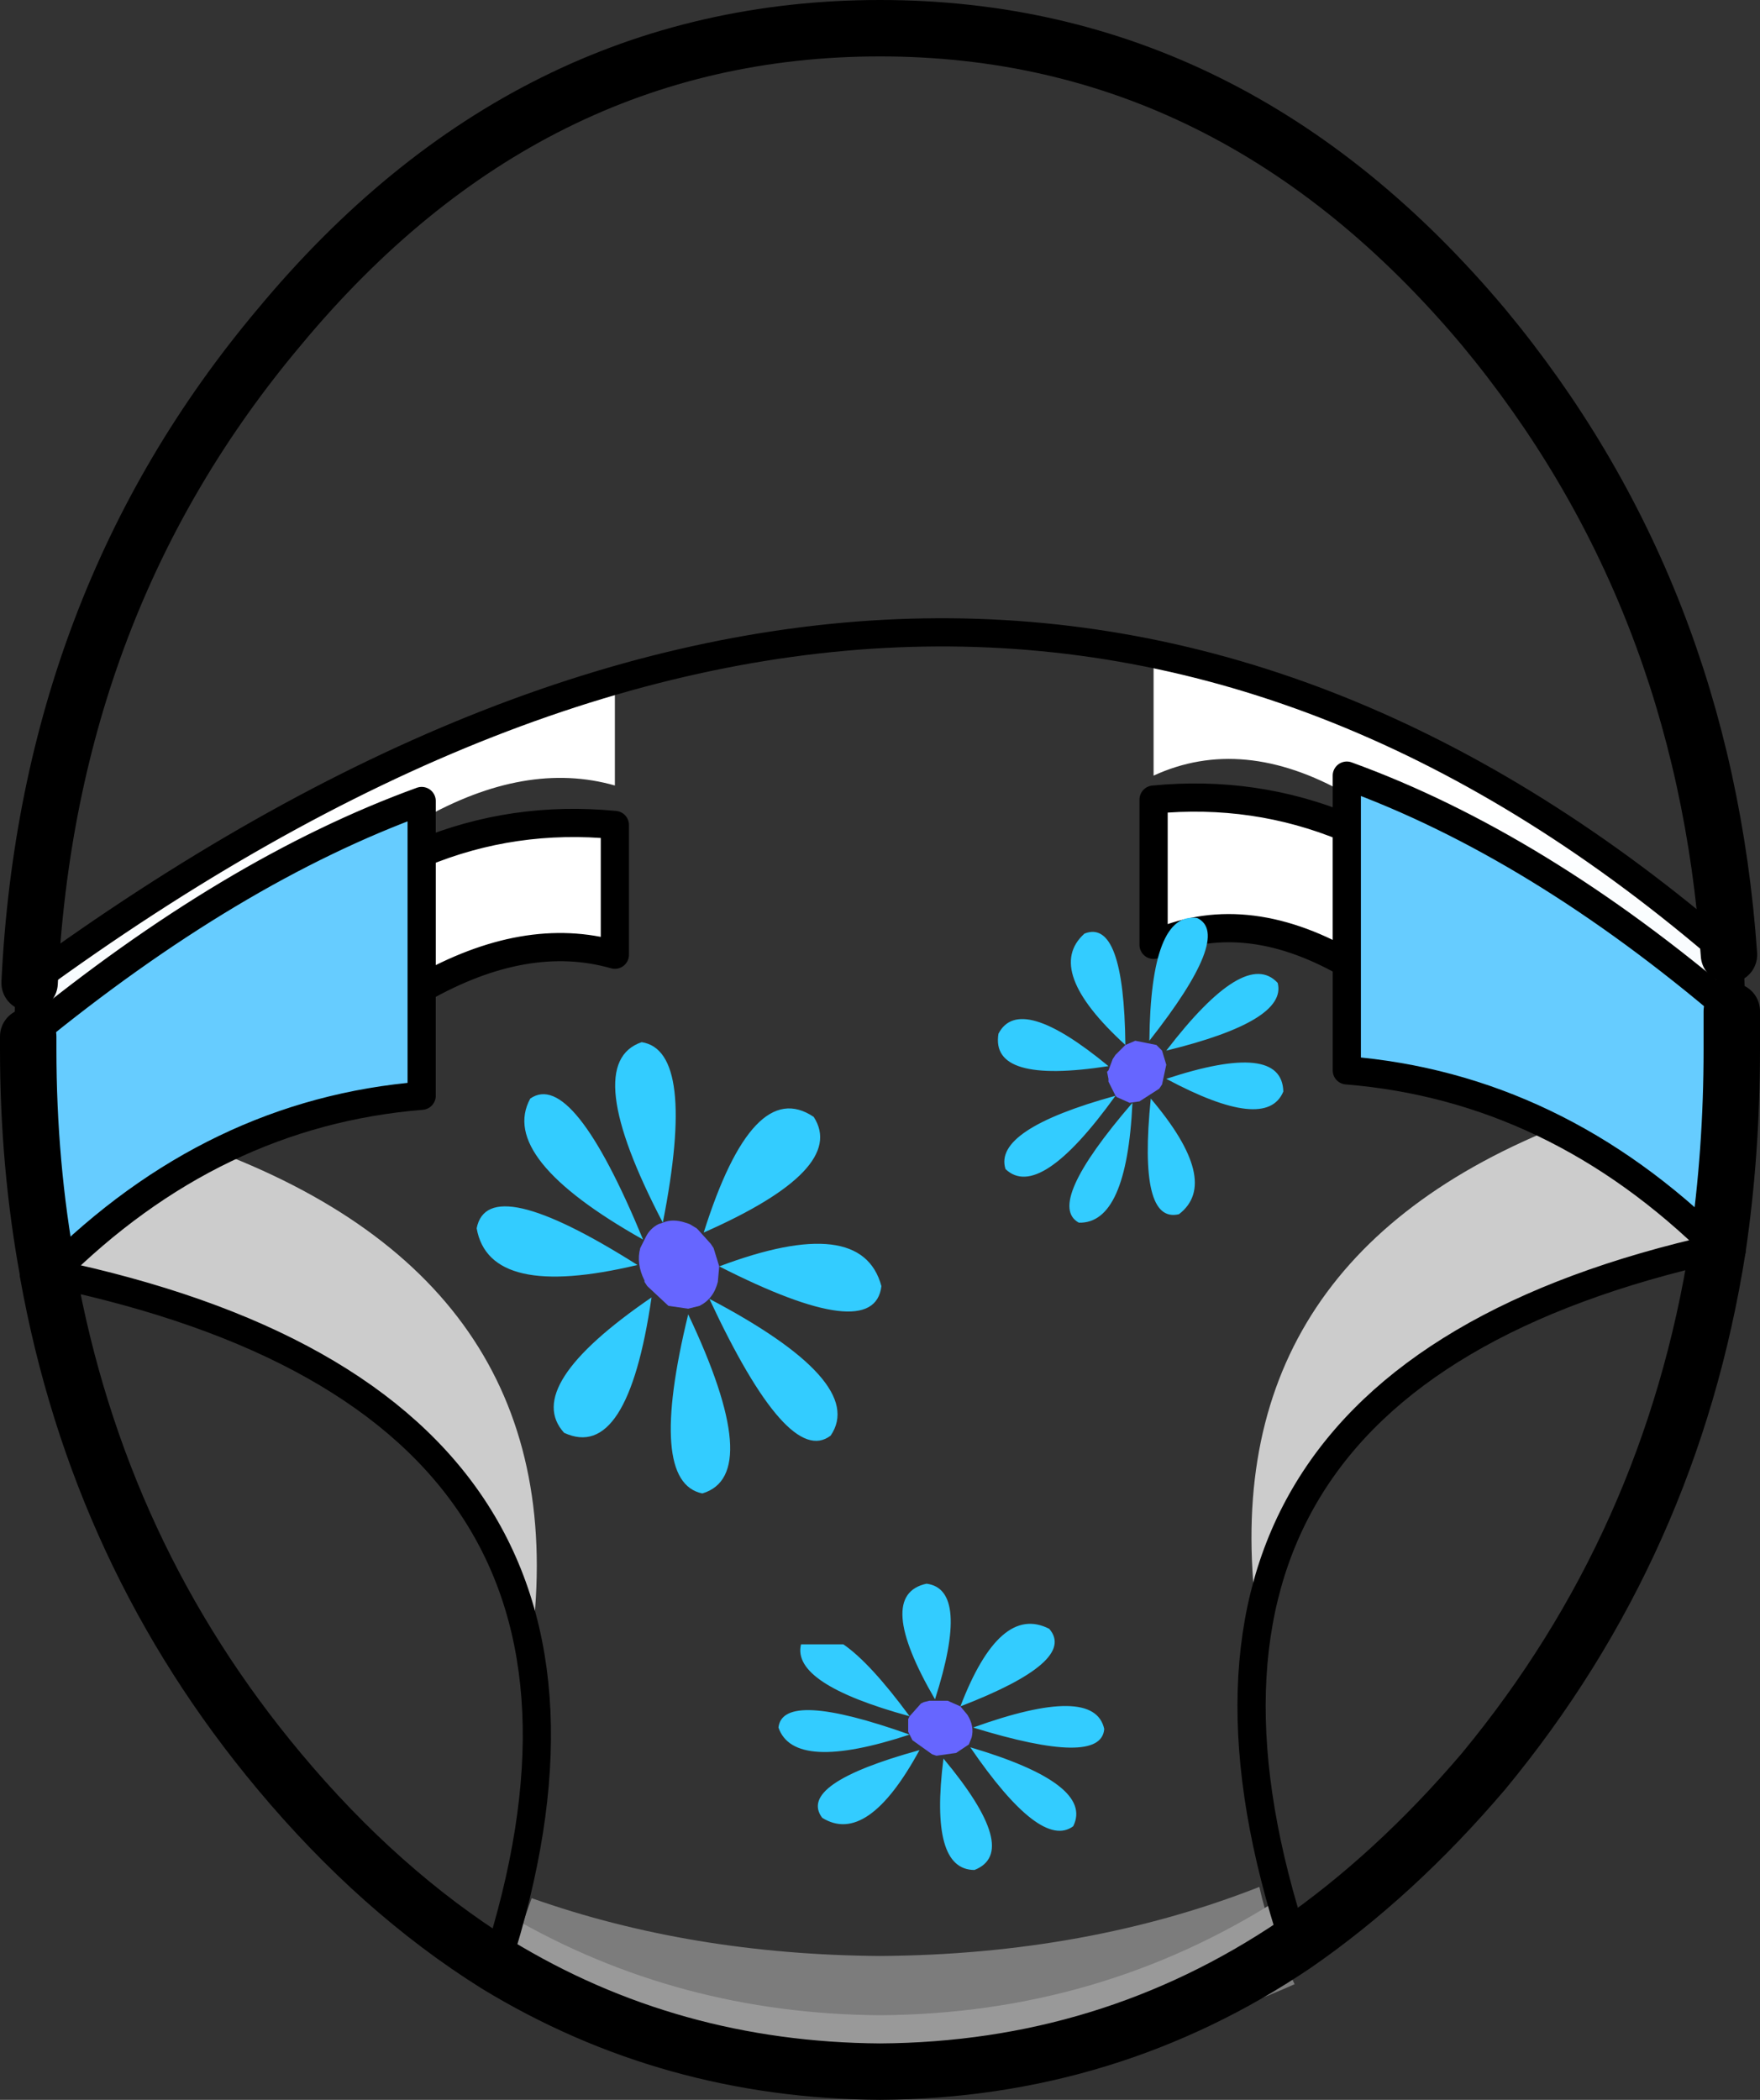
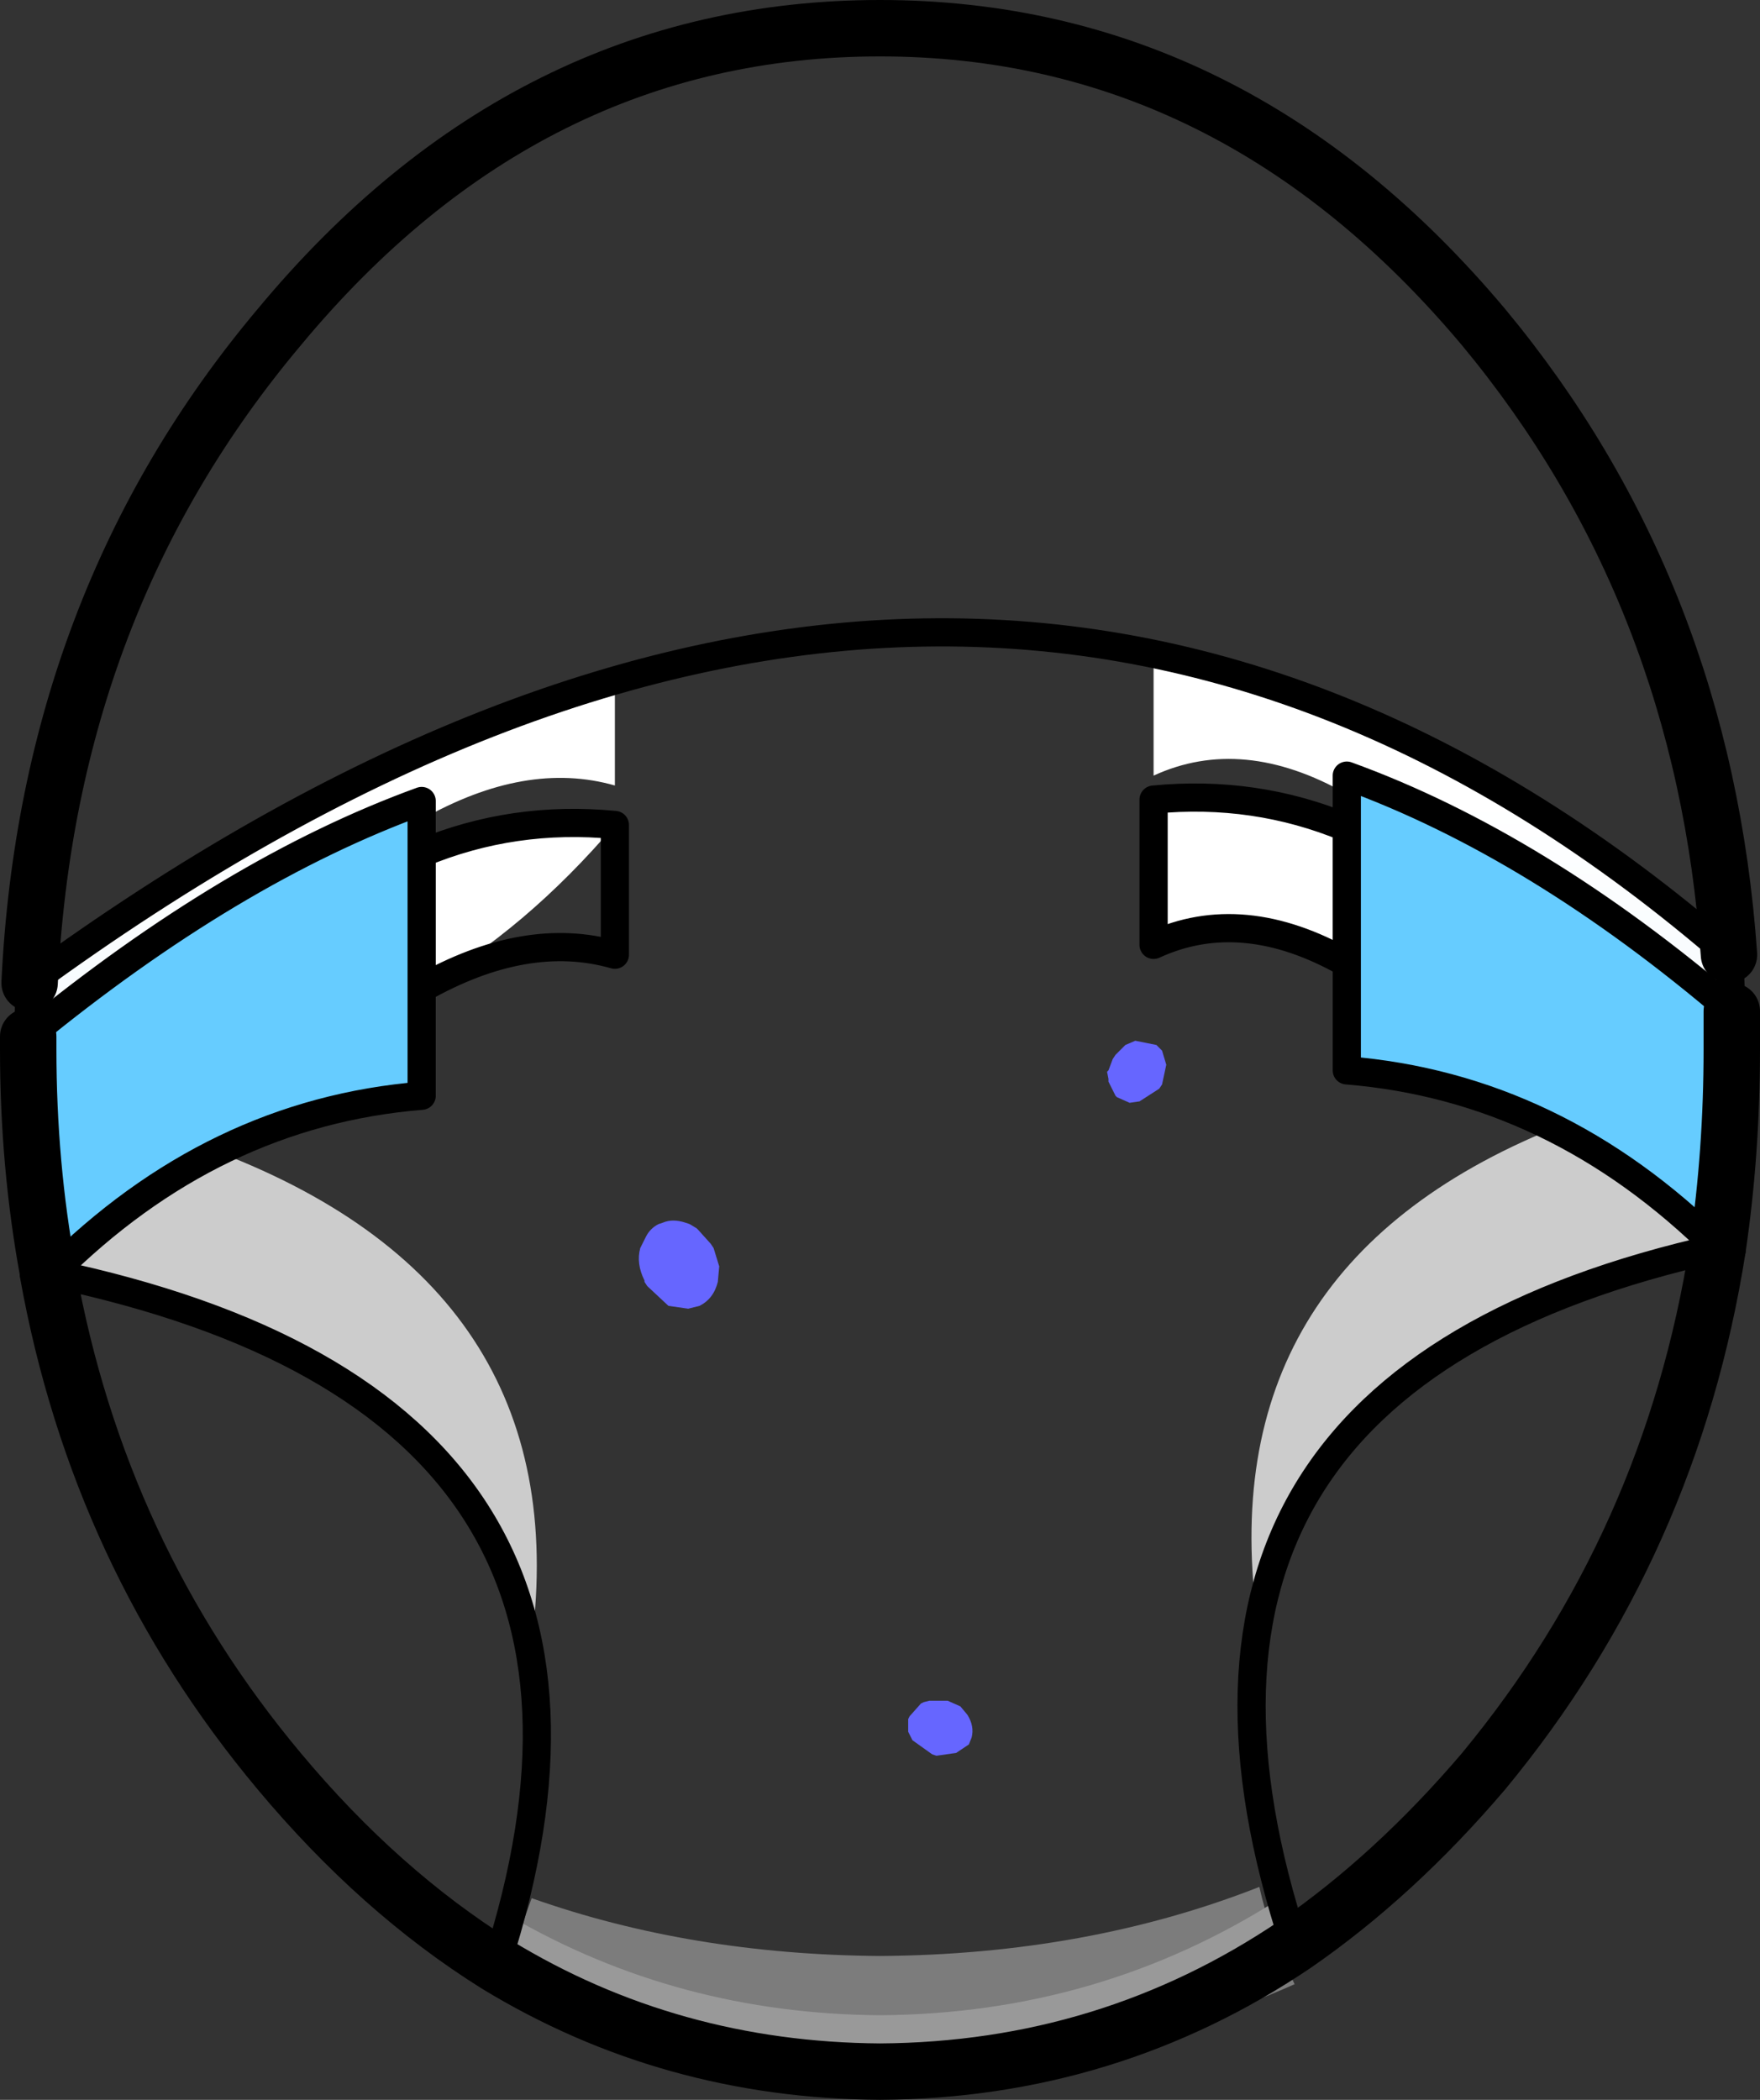
<svg xmlns="http://www.w3.org/2000/svg" height="74.45px" width="62.4px">
  <rect width="100%" height="100%" fill="#333333" stroke="none" />
  <g transform="matrix(1.0, 0.0, 0.0, 1.0, 1.0, 1.0)">
    <path d="M59.9 43.25 Q44.0 46.8 43.4 58.55 42.75 45.8 58.15 41.7 L59.9 43.25 M2.6 42.55 Q18.65 46.6 18.0 59.55 17.35 47.6 0.85 44.15 L2.6 42.55 M30.2 70.45 Q38.0 70.4 44.4 66.3 L44.9 67.95 Q38.3 72.4 30.2 72.45 22.75 72.4 16.6 68.65 L17.1 66.95 Q23.05 70.4 30.2 70.45" fill="#999999" fill-rule="evenodd" stroke="none" />
    <path d="M59.9 43.25 Q45.35 46.5 43.6 56.6 41.8 44.0 54.1 39.0 57.2 40.55 59.9 43.25 M6.75 39.85 Q19.65 44.8 17.8 57.6 15.95 47.35 0.85 44.15 3.6 41.4 6.75 39.85" fill="#cccccc" fill-rule="evenodd" stroke="none" />
    <path d="M46.75 27.15 Q43.05 25.05 39.9 26.5 L39.9 22.2 Q50.5 24.4 60.3 32.85 L60.4 34.85 Q53.5 28.95 46.75 26.5 L46.75 27.15 M20.8 26.85 Q17.65 25.95 13.95 28.05 L13.95 27.4 Q7.2 29.85 0.0 35.75 L0.05 33.85 Q10.75 26.0 20.8 23.15 L20.8 26.85" fill="url(#gradient0)" fill-rule="evenodd" stroke="none" />
    <path d="M30.2 68.35 Q37.55 68.3 43.65 65.9 44.0 67.5 44.9 69.35 38.3 72.3 30.2 72.3 22.75 72.3 16.6 69.8 L17.85 66.3 Q23.5 68.3 30.2 68.35" fill="#999999" fill-opacity="0.714" fill-rule="evenodd" stroke="none" />
-     <path d="M46.75 28.35 L46.75 33.15 Q43.05 31.05 39.9 32.5 L39.9 27.35 Q43.5 27.0 46.75 28.35 M13.95 29.25 Q17.2 27.9 20.8 28.25 L20.8 32.85 Q17.65 31.95 13.95 34.05 L13.95 29.25" fill="#ffffff" fill-rule="evenodd" stroke="none" />
+     <path d="M46.75 28.35 L46.75 33.15 Q43.05 31.05 39.9 32.5 L39.9 27.35 Q43.5 27.0 46.75 28.35 M13.95 29.25 Q17.2 27.9 20.8 28.25 Q17.65 31.95 13.95 34.05 L13.95 29.25" fill="#ffffff" fill-rule="evenodd" stroke="none" />
    <path d="M46.75 33.15 L46.75 28.35 46.75 26.5 Q53.5 28.95 60.4 34.85 L60.4 36.2 Q60.4 39.85 59.9 43.25 54.15 37.55 46.75 36.95 L46.75 33.15 M0.0 35.75 Q7.2 29.85 13.95 27.4 L13.95 29.25 13.95 34.05 13.95 37.85 Q6.55 38.45 0.85 44.15 L0.7 44.1 Q0.0 40.3 0.0 36.2 L0.0 35.75" fill="#66ccff" fill-rule="evenodd" stroke="none" />
    <path d="M46.75 33.15 L46.75 28.35 Q43.5 27.0 39.9 27.35 L39.9 32.5 Q43.05 31.05 46.75 33.15 L46.75 36.95 Q54.15 37.55 59.9 43.25 38.35 48.05 44.9 67.95 M60.4 34.85 Q53.5 28.95 46.75 26.5 L46.75 28.35 M60.3 32.85 L60.4 34.85 M60.3 32.85 Q33.35 9.5 0.05 33.85 L0.0 35.75 Q7.2 29.85 13.95 27.4 L13.95 29.25 Q17.2 27.9 20.8 28.25 L20.8 32.85 Q17.65 31.95 13.95 34.05 L13.95 37.85 Q6.55 38.45 0.85 44.15 23.0 48.8 16.6 68.65 M13.95 29.25 L13.95 34.05" fill="none" stroke="#000000" stroke-linecap="round" stroke-linejoin="round" stroke-width="1.0" />
    <path d="M59.9 43.25 Q60.4 39.85 60.4 36.2 L60.4 34.85 M0.05 33.85 Q0.7 20.35 8.9 10.6 17.7 0.0 30.2 0.0 42.7 0.0 51.6 10.6 59.4 20.0 60.3 32.85 M0.7 44.1 Q0.0 40.3 0.0 36.2 L0.0 35.75 M0.7 44.1 L0.85 44.15" fill="none" stroke="#000000" stroke-linecap="round" stroke-linejoin="round" stroke-width="2.0" />
    <path d="M16.6 68.65 Q22.75 72.4 30.2 72.45 38.3 72.4 44.9 67.95 48.45 65.5 51.6 61.8 58.25 53.75 59.9 43.25 M16.6 68.65 Q12.45 66.05 8.9 61.8 2.5 54.15 0.7 44.15 L0.7 44.1" fill="none" stroke="#000000" stroke-linecap="round" stroke-linejoin="round" stroke-width="2.0" />
    <path d="M40.0 36.05 L40.2 36.25 40.35 36.75 40.2 37.45 40.1 37.6 39.4 38.05 39.05 38.1 38.6 37.9 38.55 37.85 38.3 37.35 38.3 37.25 38.25 37.0 38.3 36.95 38.45 36.55 38.55 36.4 38.9 36.05 39.25 35.9 40.0 36.05 M21.9 42.85 Q22.05 42.55 22.35 42.4 L22.5 42.35 Q22.85 42.2 23.3 42.35 L23.45 42.4 23.7 42.55 23.75 42.6 24.2 43.1 24.3 43.25 24.5 43.9 24.45 44.45 Q24.3 45.05 23.8 45.3 L23.4 45.4 22.7 45.3 21.95 44.6 21.85 44.45 21.85 44.4 Q21.55 43.8 21.7 43.25 L21.9 42.85 M31.75 59.35 L31.95 59.3 32.0 59.3 32.45 59.3 32.6 59.3 33.05 59.5 33.3 59.8 Q33.55 60.2 33.45 60.6 L33.35 60.85 32.9 61.15 32.2 61.25 32.05 61.2 31.35 60.7 31.25 60.5 31.2 60.4 31.2 59.95 31.25 59.85 31.65 59.4 31.75 59.35" fill="#6666ff" fill-rule="evenodd" stroke="none" />
-     <path d="M34.4 35.65 Q35.15 34.2 38.3 36.8 34.1 37.45 34.4 35.65 M38.9 36.05 Q36.0 33.4 37.45 32.1 38.85 31.55 38.9 36.05 M15.9 42.55 Q16.3 40.5 21.6 43.85 16.35 45.1 15.9 42.55 M21.8 42.95 Q16.65 40.05 17.8 37.95 19.3 36.9 21.8 42.95 M22.5 42.35 Q19.55 36.7 21.75 35.95 23.7 36.25 22.5 42.35 M34.65 40.45 Q34.2 39.05 38.55 37.85 35.85 41.6 34.65 40.45 M37.25 42.35 Q36.05 41.7 39.15 38.1 38.95 42.4 37.25 42.35 M24.5 43.9 Q29.55 42.0 30.25 44.6 30.0 46.7 24.5 43.9 M27.85 38.6 Q29.05 40.45 23.95 42.7 25.7 37.15 27.85 38.6 M28.45 49.9 Q26.95 51.05 24.15 45.05 29.75 48.0 28.45 49.9 M23.4 45.6 Q26.1 51.3 23.9 51.95 21.95 51.55 23.4 45.6 M22.1 45.0 Q21.25 50.85 19.0 49.8 17.5 48.15 22.1 45.0 M40.35 36.25 Q43.15 32.6 44.3 33.85 44.65 35.2 40.35 36.25 M39.75 35.9 Q39.8 31.3 41.45 31.55 42.7 32.15 39.75 35.9 M40.8 42.05 Q39.35 42.4 39.8 37.95 42.3 40.9 40.8 42.05 M40.35 37.25 Q44.45 35.9 44.5 37.7 43.9 39.15 40.35 37.25 M33.4 60.95 Q37.8 62.25 37.05 63.75 35.9 64.6 33.4 60.95 M32.45 61.35 Q35.2 64.65 33.55 65.3 31.95 65.3 32.45 61.35 M28.15 63.45 Q27.25 62.25 31.6 61.05 29.75 64.45 28.15 63.45 M31.25 60.5 Q27.15 61.85 26.6 60.25 26.75 58.9 31.25 60.5 M27.4 57.3 L28.9 57.3 Q29.85 57.95 31.25 59.85 27.05 58.7 27.4 57.3 M33.05 59.5 Q34.45 55.85 36.2 56.75 37.2 57.9 33.05 59.5 M32.15 59.25 Q30.0 55.55 31.85 55.15 33.4 55.35 32.15 59.25 M38.15 60.3 Q38.05 61.65 33.5 60.25 37.8 58.7 38.15 60.3" fill="#33ccff" fill-rule="evenodd" stroke="none" />
  </g>
  <defs>
    <linearGradient gradientTransform="matrix(2.0E-4, 0.037, -0.031, 1.0E-4, 30.6, 57.75)" gradientUnits="userSpaceOnUse" id="gradient0" spreadMethod="pad" x1="-819.2" x2="819.2">
      <stop offset="0.0" stop-color="#ffffff" />
      <stop offset="1.0" stop-color="#c1e3f9" stop-opacity="0.973" />
    </linearGradient>
  </defs>
</svg>